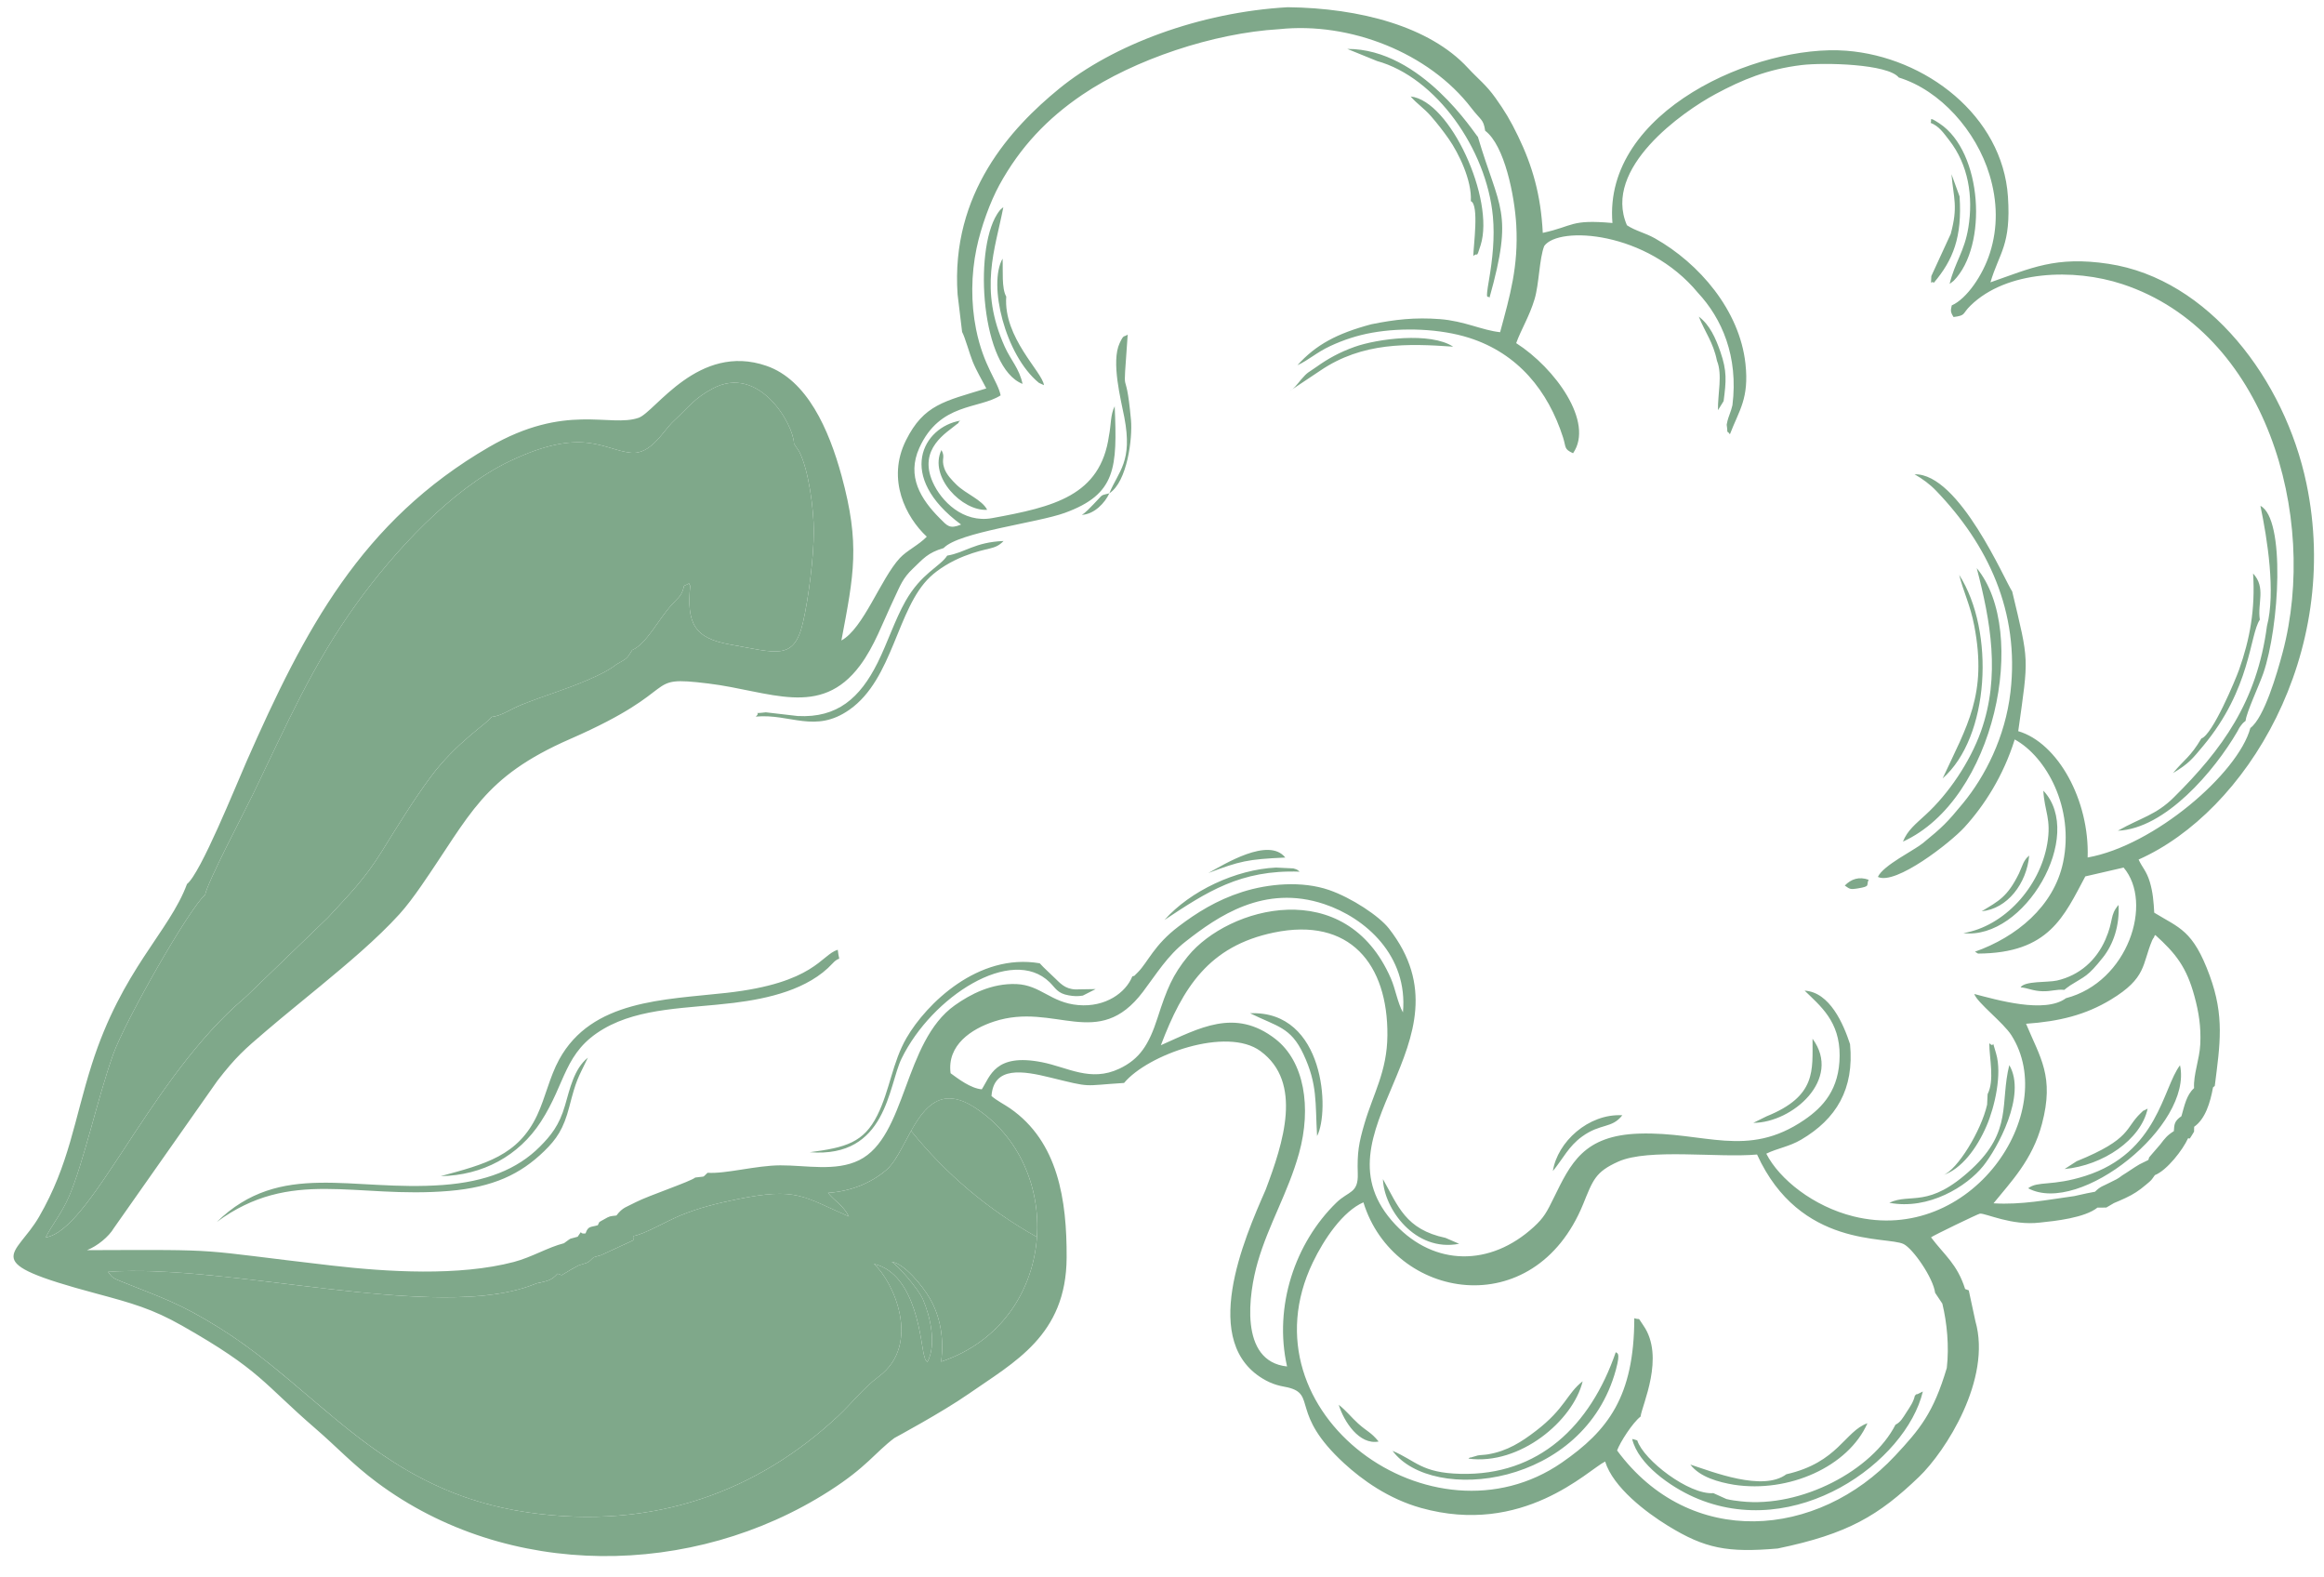
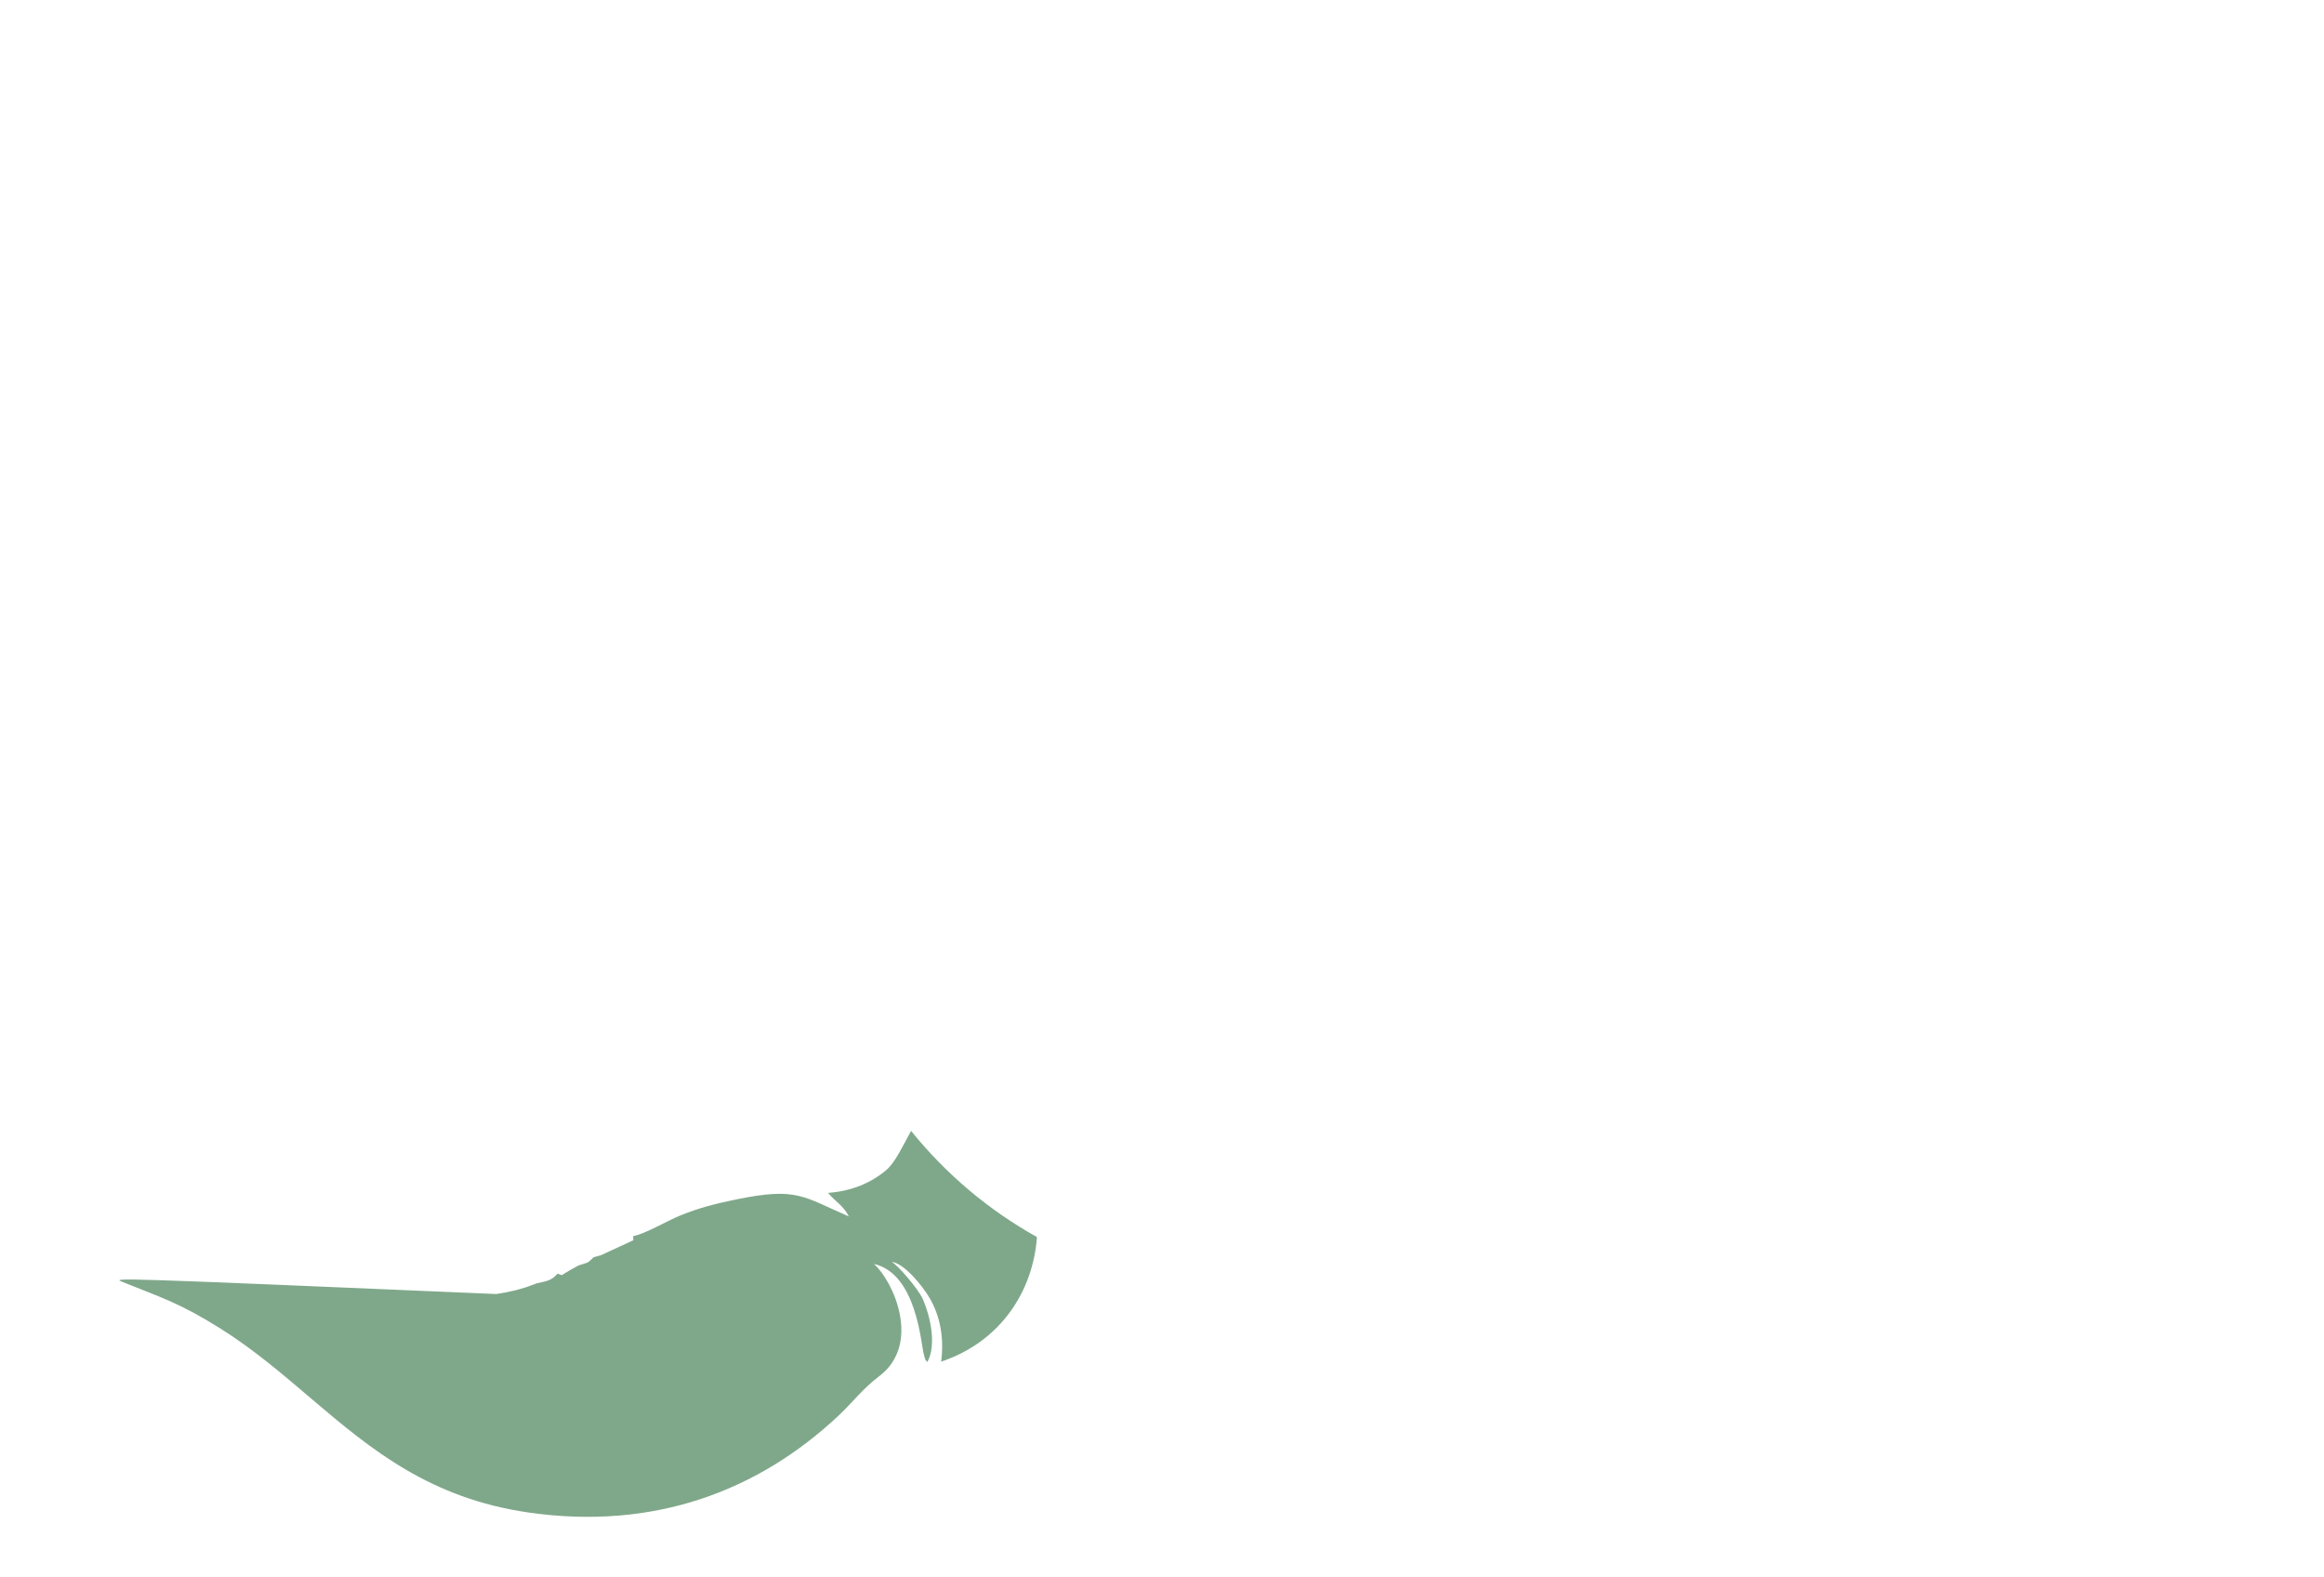
<svg xmlns="http://www.w3.org/2000/svg" width="84" height="57" viewBox="0 0 84 57" fill="none">
-   <path fill-rule="evenodd" clip-rule="evenodd" d="M41.96 37.768C42.752 35.686 43.693 34.186 46.044 33.698C48.785 33.129 50.168 34.835 50.147 37.414C50.137 38.72 49.636 39.516 49.317 40.606C49.115 41.295 49.051 41.65 49.076 42.406C49.101 43.129 48.743 43.031 48.306 43.455C46.812 44.907 46.031 47.203 46.52 49.378C44.767 49.194 45.137 46.727 45.459 45.61C45.85 44.251 46.558 43.093 46.952 41.678C47.413 40.018 47.144 38.355 46.099 37.544C44.633 36.406 43.338 37.162 41.96 37.769L41.96 37.768ZM40.096 17.826C39.738 17.922 39.906 17.833 39.531 18.214C39.405 18.344 39.231 18.533 39.101 18.605C39.554 18.585 39.942 18.167 40.096 17.826C40.746 17.412 40.939 15.828 40.879 15.177C40.671 12.901 40.566 14.851 40.76 12.091C40.609 12.196 40.624 12.069 40.469 12.4C40.154 13.07 40.519 14.461 40.638 15.078C40.947 16.689 40.43 17.015 40.096 17.826ZM66.679 32C66.86 32.119 66.85 32.152 67.156 32.102C67.63 32.024 67.442 31.991 67.54 31.791C67.198 31.665 66.908 31.764 66.679 32ZM77.335 42.072C77.118 42.197 76.962 42.318 76.705 42.475C76.51 42.626 76.493 42.611 76.257 42.735C75.998 42.871 75.929 42.861 75.722 43.064L75.427 43.121L74.975 43.221C74.008 43.354 73.061 43.544 72.055 43.482C72.659 42.732 73.459 41.927 73.806 40.613C74.261 38.895 73.742 38.223 73.231 36.994C74.442 36.91 75.39 36.67 76.294 36.123C77.595 35.336 77.42 34.856 77.79 33.977C77.798 33.959 77.818 33.925 77.825 33.911C77.831 33.897 77.858 33.882 77.863 33.848C77.868 33.814 77.887 33.805 77.903 33.787C78.634 34.447 79.032 34.94 79.319 36.005C79.474 36.575 79.559 37.105 79.528 37.732C79.501 38.286 79.274 38.83 79.304 39.32C79.027 39.569 78.956 39.957 78.847 40.334C78.581 40.514 78.591 40.641 78.573 40.874C78.326 41.03 78.246 41.139 78.084 41.352L77.75 41.739C77.621 41.907 77.718 41.735 77.651 41.916L77.335 42.072ZM20.912 45.727C21.275 45.6 21.189 45.689 21.456 45.433L21.725 45.356L22.89 44.818L22.884 44.667C23.309 44.596 24.068 44.135 24.599 43.918C25.269 43.645 25.894 43.488 26.632 43.338C28.804 42.896 29.009 43.232 30.683 43.959C30.462 43.538 30.189 43.422 29.929 43.105C30.795 43.043 31.494 42.734 32.028 42.285C32.893 41.559 33.263 38.769 35.207 40.004C38.576 42.143 38.256 47.783 34.017 49.205C34.128 48.364 33.987 47.572 33.608 46.918C33.333 46.444 32.673 45.649 32.229 45.597C32.441 45.707 33.194 46.574 33.359 46.954C33.624 47.563 33.859 48.593 33.519 49.22C33.419 49.092 33.467 49.2 33.398 48.969C33.282 48.579 33.148 46.034 31.587 45.672C32.286 46.289 33.323 48.571 31.772 49.735C31.185 50.175 30.82 50.676 30.29 51.173C27.397 53.88 23.633 55.308 19.102 54.655C13.766 53.886 11.624 50.293 7.941 47.991C6.486 47.081 5.837 46.892 4.405 46.315C4.05 46.172 4.067 46.168 3.906 45.959C8.262 45.645 15.791 47.772 19.244 46.432L19.403 46.372C19.754 46.296 19.93 46.278 20.152 46.024L20.3 46.08L20.642 45.874L20.911 45.726L20.912 45.727ZM20.881 44.689C20.543 44.794 20.708 44.69 20.384 44.925C19.804 45.071 19.221 45.431 18.575 45.601C16.587 46.124 13.984 45.961 11.982 45.73C6.893 45.142 8.338 45.156 3.143 45.175C3.517 45.03 3.934 44.687 4.116 44.377L7.858 39.054C8.523 38.194 8.839 37.918 9.61 37.262C10.307 36.666 10.914 36.183 11.601 35.613C12.522 34.849 13.605 33.95 14.438 33.033C14.695 32.75 14.972 32.376 15.213 32.029C17.011 29.441 17.441 28.088 20.61 26.703C24.813 24.866 23.154 24.401 25.602 24.699C27.829 24.97 29.65 25.976 31.088 24.044C31.606 23.349 31.894 22.521 32.317 21.629C32.549 21.14 32.625 20.899 33.003 20.54C33.366 20.196 33.528 19.974 34.107 19.805C34.654 19.224 37.489 18.897 38.49 18.532C40.347 17.855 40.385 16.908 40.29 14.681C40.132 14.989 40.164 15.346 40.083 15.746C39.777 17.918 38.081 18.316 35.863 18.722C34.809 18.915 34.015 18.102 33.714 17.424C33.172 16.207 34.226 15.632 34.588 15.325C34.603 15.312 34.639 15.302 34.65 15.263C34.661 15.224 34.692 15.222 34.711 15.2C33.362 15.428 32.369 17.203 34.738 18.955C34.322 19.125 34.244 19.005 33.972 18.733C33.282 18.042 32.763 17.214 33.228 16.186C33.97 14.546 35.376 14.792 36.167 14.287C36.068 13.775 35.547 13.233 35.279 11.894C35.089 10.941 35.099 9.924 35.296 8.978C35.459 8.198 35.792 7.288 36.124 6.681C36.876 5.309 37.859 4.279 39.118 3.425C40.998 2.149 43.865 1.193 46.229 1.055C48.798 0.78 51.654 1.911 53.178 3.899C53.537 4.367 53.615 4.296 53.681 4.725C54.382 5.25 54.746 7.078 54.805 8.136C54.887 9.633 54.578 10.681 54.221 12.004C53.556 11.933 52.937 11.6 52.04 11.531C51.141 11.463 50.425 11.543 49.564 11.718C48.313 12.053 47.564 12.458 46.895 13.196C47.288 13.023 47.576 12.739 48.089 12.501C48.567 12.28 49.06 12.118 49.592 12.023C50.705 11.825 52.061 11.878 53.098 12.207C54.877 12.772 55.958 14.135 56.493 15.798C56.614 16.174 56.52 16.222 56.857 16.378C57.634 15.262 56.205 13.296 54.802 12.399C54.985 11.894 55.28 11.434 55.467 10.808C55.632 10.257 55.637 9.341 55.816 8.888C56.344 8.154 59.528 8.349 61.37 10.579C62.234 11.504 62.839 12.876 62.618 14.643C62.571 14.857 62.465 15.085 62.439 15.209C62.404 15.38 62.406 15.307 62.423 15.446C62.458 15.747 62.373 15.481 62.527 15.693C62.861 14.821 63.225 14.405 63.089 13.146C62.88 11.215 61.418 9.516 59.819 8.614C59.459 8.411 59.125 8.35 58.805 8.14C57.912 6.074 60.816 4.038 62.007 3.399C62.966 2.884 63.879 2.501 65.118 2.351C65.936 2.253 68.236 2.308 68.631 2.801C70.135 3.263 71.432 4.733 71.91 6.316C72.2 7.274 72.217 8.223 71.925 9.141C71.67 9.942 71.09 10.794 70.545 11.036C70.515 11.199 70.478 11.254 70.611 11.456C71.068 11.395 70.91 11.349 71.222 11.044C72.525 9.769 74.951 9.687 76.712 10.267C81.907 11.979 83.815 18.654 82.504 23.581C82.305 24.331 81.838 25.937 81.338 26.307C80.899 27.941 77.861 30.56 75.457 30.986C75.528 28.922 74.382 26.842 72.948 26.421C73.331 23.685 73.347 23.962 72.73 21.373C72.479 21.018 70.821 17.099 69.202 17.139C69.489 17.303 69.754 17.497 69.981 17.734C71.85 19.68 73.004 22.096 72.668 25.006C72.478 26.645 71.746 28.058 70.959 29.017C70.38 29.723 70.205 29.894 69.5 30.469C69.178 30.732 68.065 31.269 67.875 31.688C68.518 31.997 70.502 30.445 71.005 29.893C71.718 29.111 72.407 28.047 72.821 26.721C73.961 27.342 74.985 29.198 74.569 31.166C74.231 32.764 72.872 33.864 71.384 34.39L71.495 34.458C74.069 34.446 74.602 33.106 75.373 31.669L76.757 31.35C77.841 32.623 76.921 35.484 74.674 36.07C73.911 36.639 72.162 36.127 71.359 35.918C71.467 36.236 72.408 36.948 72.701 37.409C74.471 40.19 71.261 45.011 66.996 43.955C65.541 43.594 64.312 42.61 63.842 41.689C64.248 41.489 64.662 41.44 65.102 41.182C66.373 40.435 67.025 39.353 66.869 37.73C66.631 37.005 66.141 35.853 65.227 35.797C65.801 36.355 66.5 36.908 66.493 38.145C66.487 39.363 65.896 40.003 65.219 40.466C63.148 41.883 61.604 40.888 59.25 40.963C57.235 41.027 56.771 42.041 56.16 43.286C55.911 43.793 55.808 43.997 55.44 44.334C53.862 45.781 51.849 45.752 50.437 44.254C47.29 40.914 53.422 37.673 50.201 33.551C49.848 33.099 48.847 32.439 48.037 32.16C47.062 31.825 45.853 31.928 44.901 32.231C43.976 32.525 43.245 32.988 42.601 33.476C41.712 34.148 41.496 34.759 41.132 35.129C40.876 35.387 41.055 35.211 40.926 35.285C40.691 35.87 39.96 36.404 38.973 36.319C37.98 36.233 37.617 35.598 36.742 35.56C35.841 35.523 35.069 35.931 34.512 36.326C32.651 37.645 32.769 41.078 31.052 41.924C30.204 42.342 29.138 42.106 28.204 42.11C27.33 42.113 26.236 42.423 25.574 42.379C25.358 42.577 25.523 42.492 25.129 42.551C24.957 42.697 23.443 43.204 22.987 43.438C22.646 43.621 22.513 43.615 22.28 43.923C22.034 43.953 22.051 43.936 21.829 44.064C21.597 44.197 21.689 44.122 21.608 44.274C21.347 44.352 21.258 44.294 21.165 44.569C20.88 44.611 21.103 44.38 20.88 44.689L20.881 44.689ZM75.813 43.637L76.131 43.636L76.407 43.474C76.68 43.359 76.985 43.23 77.208 43.081C77.354 42.983 77.411 42.94 77.563 42.813C77.788 42.625 77.744 42.662 77.887 42.464C78.326 42.291 78.903 41.541 79.084 41.136C79.141 41.101 79.106 41.232 79.224 41.025C79.348 40.806 79.289 40.98 79.307 40.716C79.709 40.436 79.888 39.848 79.989 39.293L80.052 39.241C80.246 37.717 80.405 36.716 79.867 35.25C79.264 33.605 78.772 33.537 77.864 32.98C77.842 32.591 77.817 32.248 77.705 31.872C77.586 31.473 77.429 31.348 77.299 31.06C81.186 29.333 84.656 23.634 83.364 17.466C82.581 13.73 79.84 10.08 76.208 9.533C74.295 9.245 73.412 9.691 71.944 10.202C72.261 9.128 72.694 8.87 72.576 7.103C72.381 4.192 69.607 2.056 66.734 1.833C63.532 1.584 57.94 4.001 58.281 8.058C56.744 7.922 56.893 8.17 55.763 8.415C55.694 7.052 55.395 6.007 54.87 4.92C54.594 4.347 54.384 4.003 54.057 3.544C53.71 3.055 53.431 2.861 53.056 2.454C51.678 0.959 49.157 0.29 46.543 0.261C43.357 0.442 40.212 1.626 38.279 3.207C36.559 4.613 34.357 6.977 34.612 10.641L34.775 11.995C34.879 12.181 35.045 12.789 35.157 13.065C35.303 13.423 35.506 13.751 35.649 14.036C34.138 14.501 33.392 14.615 32.745 15.913C32.037 17.332 32.75 18.699 33.498 19.393C33.209 19.694 32.778 19.892 32.523 20.167C31.83 20.916 31.21 22.711 30.412 23.144C30.863 20.756 31.095 19.671 30.418 17.192C29.958 15.507 29.167 13.724 27.703 13.22C25.244 12.37 23.683 14.887 23.083 15.097C22.043 15.459 20.453 14.543 17.675 16.154C13.054 18.833 11.005 22.768 8.916 27.505C8.521 28.402 7.25 31.563 6.759 31.944C6.117 33.679 4.415 35.02 3.317 38.466C2.677 40.478 2.508 42.072 1.413 43.967C0.562 45.44 -0.863 45.578 3.458 46.737C4.779 47.092 5.505 47.295 6.577 47.902C9.436 49.523 9.507 49.986 11.399 51.618C12.18 52.291 12.732 52.902 13.622 53.566C18.351 57.092 25.036 57.037 29.972 53.88C31.336 53.008 31.622 52.494 32.328 51.963C32.338 51.956 34.05 51.037 35.008 50.37C36.659 49.22 38.541 48.258 38.553 45.443C38.563 43.369 38.249 41.257 36.509 40.051C36.313 39.915 36.036 39.776 35.837 39.606C35.914 38.509 36.99 38.698 37.947 38.933C39.513 39.316 39.081 39.229 40.629 39.133C41.483 38.106 44.34 37.084 45.56 37.983C47.099 39.115 46.386 41.297 45.745 42.996C44.978 44.746 43.302 48.557 45.752 49.881C45.933 49.978 46.095 50.036 46.271 50.078C46.37 50.103 46.455 50.113 46.539 50.133C47.608 50.385 46.607 51.062 48.583 52.878C49.235 53.477 50.184 54.16 51.358 54.489C55.053 55.523 57.393 53.123 58.017 52.813C58.308 53.75 59.501 54.653 60.289 55.136C61.627 55.959 62.436 56.112 64.254 55.956C66.796 55.429 67.904 54.766 69.364 53.365C70.315 52.452 72.001 49.839 71.4 47.741L71.16 46.627L71.029 46.58C70.744 45.677 70.287 45.362 69.796 44.712C69.86 44.654 71.499 43.861 71.565 43.855C71.777 43.837 72.714 44.302 73.736 44.178C74.286 44.122 75.354 44.007 75.813 43.637L75.813 43.637ZM49.088 51.438C48.837 51.211 48.681 50.996 48.388 50.762C48.574 51.371 49.133 52.225 49.83 52.09C49.543 51.74 49.421 51.739 49.088 51.438ZM71.626 32.929C72.55 32.843 73.252 31.933 73.345 30.916C73.264 30.999 73.262 30.974 73.171 31.118C73.157 31.141 73.144 31.169 73.131 31.193L72.976 31.56C72.558 32.409 72.247 32.556 71.626 32.929ZM43.674 31.547C44.81 31.117 45.089 31.049 46.456 30.988C45.856 30.231 44.242 31.236 43.674 31.547ZM62.059 13.036C62.265 13.543 62.084 14.233 62.095 14.822L62.299 14.495C62.395 13.768 62.424 13.409 62.184 12.716C62.012 12.219 61.798 11.737 61.403 11.442C61.629 12.011 61.926 12.373 62.059 13.036ZM35.681 18.422C35.492 18.053 34.914 17.853 34.567 17.51C34.418 17.361 34.208 17.155 34.127 16.908C34.014 16.563 34.179 16.538 34.028 16.262C33.561 17.229 34.781 18.483 35.681 18.422ZM56.128 42.317C56.506 41.854 56.693 41.427 57.18 41.072C57.857 40.581 58.255 40.791 58.639 40.3C57.41 40.234 56.29 41.267 56.128 42.317ZM42.09 33.243C43.617 32.233 44.836 31.421 46.978 31.498C46.893 31.443 46.925 31.428 46.746 31.38L46.121 31.35C44.672 31.416 43.017 32.195 42.09 33.243ZM52.249 44.732C50.796 44.425 50.535 43.58 49.986 42.608C50.018 43.676 51.145 45.257 52.74 44.945L52.249 44.732ZM74.623 42.244C76.013 42.112 77.386 41.186 77.625 40.061C77.381 40.199 77.549 40.06 77.379 40.22C76.8 40.763 77.06 41.151 75.059 41.962L74.623 42.244ZM69.807 9.976C69.792 10.4 69.777 10.114 69.898 10.218C70.591 9.398 70.927 8.57 70.828 7.098L70.535 6.294C70.611 7.177 70.779 7.454 70.508 8.453L69.807 9.976ZM63.372 40.575C64.788 40.571 66.591 38.996 65.513 37.535C65.507 38.67 65.67 39.605 63.855 40.337L63.372 40.575ZM71.841 39.538L71.823 39.918C71.608 40.871 70.743 42.275 70.241 42.46C70.89 42.243 71.447 41.511 71.802 40.687C72.101 39.995 72.369 38.809 72.148 38.069C71.956 37.426 72.132 37.924 71.902 37.696C71.904 38.249 72.097 39.031 71.841 39.538ZM37.548 13.833L37.733 13.918C37.679 13.44 36.261 12.205 36.37 10.717C36.198 10.421 36.257 9.774 36.238 9.346C35.707 10.272 36.329 12.835 37.548 13.832V13.833ZM53.076 52.708C54.932 52.957 56.858 51.344 57.205 49.913C56.627 50.361 56.578 50.891 55.517 51.704C54.999 52.101 54.486 52.437 53.771 52.555C53.65 52.575 53.526 52.573 53.412 52.594L53.152 52.67C53.138 52.646 53.101 52.695 53.076 52.708H53.076ZM47.723 13.391C49.249 12.357 50.893 12.412 52.524 12.527C51.697 11.987 49.782 12.241 48.961 12.534C48.413 12.73 47.989 12.968 47.591 13.252C47.298 13.461 47.269 13.431 47.019 13.726C46.877 13.894 46.783 14.039 46.602 14.139L47.723 13.391H47.723ZM73.033 35.678C73.3 35.7 73.484 35.814 73.838 35.819C74.167 35.825 74.322 35.742 74.615 35.769C74.639 35.749 74.669 35.723 74.688 35.709L74.832 35.605C75.359 35.269 75.445 35.312 76.016 34.589C76.387 34.12 76.616 33.444 76.574 32.7C76.248 33.076 76.405 33.253 76.099 33.952C75.77 34.701 75.168 35.244 74.349 35.432C74.012 35.509 73.185 35.439 73.033 35.678ZM70.215 28.129C71.913 26.64 72.12 22.816 70.814 20.774C70.971 21.399 71.213 21.857 71.358 22.607C71.836 25.091 71.1 26.223 70.215 28.129ZM47.605 41.05C48.067 40.176 47.893 36.506 45.184 36.614C46.169 37.102 46.65 37.109 47.112 38.093C47.627 39.19 47.535 39.833 47.605 41.051V41.05ZM71.144 8.23C71.001 9.103 70.653 9.484 70.468 10.261L70.616 10.145C71.856 8.885 71.659 5.487 70.102 4.461C69.654 4.166 69.852 4.362 69.778 4.437C70.086 4.56 70.235 4.786 70.454 5.068C71.142 5.951 71.33 7.093 71.144 8.231V8.23ZM79.567 26.686C79.167 27.36 78.957 27.433 78.543 27.935C79.113 27.594 79.241 27.424 79.634 26.953C81.365 24.878 81.305 22.954 81.681 22.392C81.587 21.8 81.912 21.235 81.437 20.722C81.52 22.022 81.32 23.101 80.931 24.198C80.805 24.553 79.971 26.555 79.567 26.686V26.686ZM68.288 43.463C69.709 43.734 71.09 42.871 71.682 42.135C72.182 41.513 73.264 39.574 72.625 38.489C72.282 39.856 72.753 40.861 71.267 42.241C69.699 43.698 69.069 43.093 68.288 43.463ZM70.205 47.107C70.373 47.799 70.456 48.653 70.366 49.432C69.88 51.064 69.394 51.642 68.499 52.602C65.701 55.604 61.083 55.987 58.449 52.413C58.56 52.113 59.007 51.413 59.298 51.188C59.347 50.773 60.191 49.037 59.399 47.896C59.157 47.548 59.329 47.718 59.071 47.634C59.066 50.469 58.119 51.698 56.453 52.851C51.788 56.08 44.826 51.078 47.451 45.619C47.86 44.767 48.539 43.769 49.28 43.447C50.364 46.975 55.448 47.865 57.223 43.51C57.579 42.636 57.662 42.347 58.495 41.974C59.589 41.486 62.101 41.847 63.508 41.719C65.063 45.127 68.206 44.657 68.806 44.955C69.144 45.122 69.874 46.172 69.944 46.716L70.205 47.107H70.205ZM70.964 33.719C73.167 33.981 75.383 30.19 73.856 28.571C73.893 29.316 74.154 29.584 73.996 30.497C73.725 32.06 72.437 33.476 70.964 33.719V33.719ZM53.163 7.269C53.471 7.39 53.254 8.91 53.252 9.251C53.43 9.082 53.345 9.407 53.517 8.858C54.033 7.21 52.423 3.641 50.987 3.486C51.224 3.76 51.469 3.906 51.728 4.205C51.949 4.46 52.166 4.736 52.366 5.023C52.724 5.538 53.205 6.516 53.163 7.269V7.269ZM64.567 53.273C63.715 53.909 61.898 53.183 61.097 52.923C61.443 53.382 62.135 53.562 62.674 53.652C64.653 53.956 66.803 52.999 67.498 51.43C66.681 51.715 66.441 52.847 64.567 53.273H64.567ZM36.96 13.872C36.841 13.312 36.538 13.022 36.317 12.531C35.377 10.441 35.967 9.031 36.265 7.487C36.163 7.578 36.182 7.537 36.08 7.678C36.064 7.7 36.048 7.727 36.034 7.749C35.189 9.098 35.467 13.292 36.96 13.872ZM73.307 42.939C75.176 43.942 79.262 40.662 78.796 38.494C78.173 39.301 78.004 41.653 75.374 42.492C74.169 42.877 73.661 42.664 73.306 42.939H73.307ZM34.237 20.077C33.967 20.488 33.303 20.708 32.726 21.727C32.348 22.394 32.082 23.223 31.719 23.952C31.087 25.218 30.267 25.952 28.828 25.873L27.682 25.74C27.099 25.81 27.547 25.689 27.316 25.895C28.556 25.777 29.459 26.52 30.704 25.645C32.289 24.531 32.414 21.985 33.619 20.847C33.91 20.571 34.367 20.285 34.847 20.098C35.728 19.753 35.945 19.891 36.274 19.549C35.224 19.592 34.893 19.968 34.237 20.077V20.077ZM50.333 52.427C51.772 54.354 57.259 53.744 58.408 49.489C58.59 48.816 58.435 48.919 58.402 48.859C57.485 51.526 55.617 53.328 52.789 53.258C51.371 53.224 51.188 52.788 50.333 52.427V52.427ZM39.041 35.75C38.577 35.787 38.388 35.601 38.165 35.38C37.958 35.174 37.751 34.999 37.581 34.809C35.353 34.427 33.478 36.279 32.767 37.504C32.252 38.392 32.164 39.394 31.71 40.302C31.22 41.285 30.573 41.466 29.27 41.636C32.053 41.857 32.103 39.242 32.586 38.253C33.681 36.011 36.569 34.151 37.94 35.495C38.152 35.703 38.22 35.899 38.63 35.968C38.817 36.001 38.949 36.007 39.139 35.976L39.602 35.741L39.041 35.75ZM49.772 2.205C51.91 2.796 53.733 5.395 53.96 7.822C54.031 8.585 53.947 9.364 53.819 10.114C53.675 10.953 53.78 10.644 53.837 10.758C54.718 7.619 54.193 7.568 53.418 4.946C53.327 4.88 51.388 1.756 48.697 1.768L49.772 2.205ZM7.835 44.157C10.521 42.183 12.84 43.32 16.224 43.036C17.831 42.901 18.815 42.428 19.67 41.597C20.116 41.163 20.37 40.795 20.576 39.998C20.834 39 20.87 39.004 21.248 38.22C20.748 38.62 20.597 39.348 20.422 39.948C20.213 40.667 19.911 41.035 19.513 41.436C18.696 42.257 17.554 42.704 16.018 42.819C12.71 43.066 10.139 41.913 7.835 44.157ZM71.448 20.53C71.946 22.428 72.311 24.433 71.602 26.424C71.205 27.538 70.428 28.681 69.614 29.43C69.229 29.785 68.943 30.007 68.781 30.412C72.123 28.892 73.339 22.812 71.448 20.53ZM81.938 22.623C81.575 25.363 80.321 27.079 78.573 28.813C77.928 29.453 77.395 29.541 76.549 30.018C78.264 29.95 80.042 27.856 80.871 26.429C80.934 26.32 80.917 26.325 80.992 26.226C81.082 26.107 81.08 26.122 81.167 26.047C81.185 25.771 81.653 24.77 81.804 24.336C82.388 22.652 82.612 18.744 81.702 18.279C81.953 19.477 82.257 21.409 81.938 22.622L81.938 22.623ZM69.212 50.434C69.158 50.667 69.043 50.826 68.909 51.033C68.776 51.238 68.696 51.39 68.511 51.483C67.676 53.123 65.118 54.495 62.928 54.252C62.763 54.233 62.573 54.212 62.399 54.167L61.929 53.955C61.053 54.023 59.41 52.766 59.177 52.049C58.971 51.978 58.98 52.008 58.995 52.003C59.219 52.923 60.394 53.729 61.221 54.097C64.901 55.735 68.896 52.816 69.501 50.282L69.295 50.383C69.281 50.358 69.234 50.41 69.212 50.434ZM15.927 42.501C17.447 42.474 18.749 41.77 19.551 40.532C20.469 39.113 20.382 38.014 21.82 37.176C23.15 36.401 24.873 36.442 26.516 36.24C27.762 36.087 29.218 35.76 30.09 34.817C30.41 34.472 30.344 34.87 30.28 34.32C29.672 34.503 29.456 35.522 26.255 35.878C23.992 36.13 21.392 36.133 20.212 38.283C19.864 38.917 19.715 39.66 19.415 40.299C18.729 41.76 17.54 42.067 15.927 42.501H15.927ZM34.359 38.782C34.223 37.766 35.111 37.181 35.929 36.913C38.126 36.194 39.685 37.996 41.314 35.836C41.811 35.178 42.194 34.54 42.843 34.031C44.02 33.106 45.694 31.946 47.859 32.668C49.357 33.167 50.897 34.533 50.709 36.584C50.511 36.227 50.44 35.74 50.273 35.357C48.636 31.596 44.403 32.765 42.943 34.546C42.381 35.232 42.174 35.743 41.842 36.773C41.527 37.751 41.195 38.27 40.455 38.619C39.413 39.11 38.592 38.566 37.658 38.383C35.957 38.048 35.79 38.901 35.486 39.363C35.079 39.329 34.62 38.971 34.359 38.782L34.359 38.782ZM24.727 21.167C24.642 21.531 24.551 21.559 24.294 21.836C23.802 22.369 23.376 23.261 22.851 23.49C22.648 23.819 22.665 23.786 22.286 24.004C21.811 24.39 20.738 24.785 20.076 25.017C19.658 25.163 19.287 25.292 18.859 25.463C18.474 25.616 18.112 25.878 17.771 25.906C17.622 26.137 16.491 26.82 15.549 28.098C14.96 28.896 14.383 29.825 13.818 30.739C13.178 31.774 12.635 32.307 11.856 33.155L9.048 35.865C8.855 36.06 8.7 36.177 8.499 36.363C5.257 39.338 3.248 44.462 1.652 44.714C1.875 44.267 2.223 43.853 2.484 43.261C3.019 42.042 3.522 39.689 4.092 38.096C4.527 36.879 6.837 32.827 7.414 32.334C7.503 31.861 8.822 29.367 9.155 28.679C10.372 26.165 11.293 24.021 12.899 21.798C14.219 19.97 16.295 17.685 18.402 16.676C21.072 15.397 21.799 16.259 22.808 16.361C23.535 16.434 23.975 15.561 24.346 15.217C24.894 14.711 25.094 14.393 25.764 14.038C27.432 13.153 28.683 15.327 28.699 16.033L28.884 16.311C29.24 16.995 29.412 18.422 29.414 19.186C29.416 20.1 29.226 21.627 29.021 22.503C28.698 23.894 28.053 23.581 26.382 23.288C25.087 23.06 24.816 22.517 24.948 21.164C24.831 21.06 25.042 21.035 24.726 21.168L24.727 21.167Z" fill="#7FA88A" />
-   <path fill-rule="evenodd" clip-rule="evenodd" d="M19.102 54.655C23.632 55.308 27.397 53.88 30.29 51.172C30.82 50.676 31.186 50.175 31.772 49.735C33.323 48.57 32.286 46.288 31.587 45.672C33.148 46.033 33.282 48.579 33.398 48.968C33.467 49.199 33.418 49.092 33.519 49.219C33.859 48.593 33.624 47.563 33.359 46.953C33.194 46.573 32.441 45.707 32.228 45.597C32.673 45.648 33.333 46.443 33.608 46.917C33.987 47.572 34.128 48.364 34.017 49.204C36.202 48.471 37.345 46.618 37.48 44.701C35.727 43.724 34.182 42.417 32.931 40.865C32.625 41.412 32.364 42.003 32.029 42.285C31.495 42.734 30.796 43.043 29.93 43.105C30.189 43.422 30.463 43.538 30.683 43.958C29.009 43.231 28.804 42.895 26.633 43.337C25.894 43.487 25.27 43.644 24.599 43.918C24.068 44.134 23.309 44.596 22.884 44.667L22.891 44.818L21.726 45.355L21.456 45.432C21.19 45.689 21.276 45.6 20.912 45.726L20.643 45.874L20.301 46.079L20.153 46.024C19.931 46.277 19.755 46.296 19.404 46.372L19.245 46.432C18.858 46.582 18.42 46.689 17.941 46.76C14.144 47.326 7.775 45.68 3.907 45.958C4.068 46.169 4.051 46.172 4.406 46.315C5.837 46.892 6.486 47.081 7.942 47.991C9.178 48.763 10.241 49.682 11.309 50.59C13.422 52.387 15.558 54.145 19.103 54.655L19.102 54.655Z" fill="#7FA88A" />
-   <path fill-rule="evenodd" clip-rule="evenodd" d="M18.858 25.463C19.287 25.293 19.657 25.164 20.076 25.018C20.737 24.786 21.81 24.391 22.285 24.005C22.664 23.787 22.648 23.82 22.851 23.491C23.376 23.262 23.802 22.37 24.294 21.837C24.55 21.56 24.642 21.532 24.726 21.168C25.042 21.035 24.831 21.059 24.948 21.164C24.816 22.517 25.087 23.06 26.382 23.288C28.053 23.581 28.697 23.894 29.021 22.503C29.225 21.627 29.416 20.1 29.414 19.186C29.412 18.422 29.24 16.995 28.884 16.311L28.699 16.032C28.683 15.326 27.432 13.152 25.764 14.038C25.094 14.393 24.893 14.711 24.346 15.217C23.975 15.56 23.535 16.433 22.808 16.36C21.799 16.259 21.071 15.396 18.402 16.675C16.295 17.685 14.219 19.97 12.898 21.798C11.293 24.021 10.371 26.164 9.154 28.679C8.822 29.367 7.503 31.861 7.414 32.334C6.836 32.827 4.527 36.879 4.092 38.096C3.522 39.69 3.02 42.042 2.483 43.26C2.222 43.853 1.875 44.267 1.652 44.713C3.248 44.462 5.258 39.337 8.498 36.362C8.7 36.177 8.855 36.06 9.047 35.865L11.856 33.154C12.635 32.306 13.178 31.774 13.818 30.739C14.383 29.825 14.96 28.896 15.549 28.097C16.491 26.82 17.622 26.137 17.771 25.906C18.112 25.878 18.474 25.616 18.859 25.462L18.858 25.463Z" fill="#7FA88A" />
-   <path fill-rule="evenodd" clip-rule="evenodd" d="M35.206 40.003C34.016 39.247 33.415 40.001 32.93 40.865C34.182 42.417 35.726 43.724 37.479 44.702C37.605 42.899 36.839 41.041 35.206 40.004L35.206 40.003Z" fill="#7FA88A" />
+   <path fill-rule="evenodd" clip-rule="evenodd" d="M19.102 54.655C23.632 55.308 27.397 53.88 30.29 51.172C30.82 50.676 31.186 50.175 31.772 49.735C33.323 48.57 32.286 46.288 31.587 45.672C33.148 46.033 33.282 48.579 33.398 48.968C33.467 49.199 33.418 49.092 33.519 49.219C33.859 48.593 33.624 47.563 33.359 46.953C33.194 46.573 32.441 45.707 32.228 45.597C32.673 45.648 33.333 46.443 33.608 46.917C33.987 47.572 34.128 48.364 34.017 49.204C36.202 48.471 37.345 46.618 37.48 44.701C35.727 43.724 34.182 42.417 32.931 40.865C32.625 41.412 32.364 42.003 32.029 42.285C31.495 42.734 30.796 43.043 29.93 43.105C30.189 43.422 30.463 43.538 30.683 43.958C29.009 43.231 28.804 42.895 26.633 43.337C25.894 43.487 25.27 43.644 24.599 43.918C24.068 44.134 23.309 44.596 22.884 44.667L22.891 44.818L21.726 45.355L21.456 45.432C21.19 45.689 21.276 45.6 20.912 45.726L20.643 45.874L20.301 46.079L20.153 46.024C19.931 46.277 19.755 46.296 19.404 46.372L19.245 46.432C18.858 46.582 18.42 46.689 17.941 46.76C4.068 46.169 4.051 46.172 4.406 46.315C5.837 46.892 6.486 47.081 7.942 47.991C9.178 48.763 10.241 49.682 11.309 50.59C13.422 52.387 15.558 54.145 19.103 54.655L19.102 54.655Z" fill="#7FA88A" />
</svg>